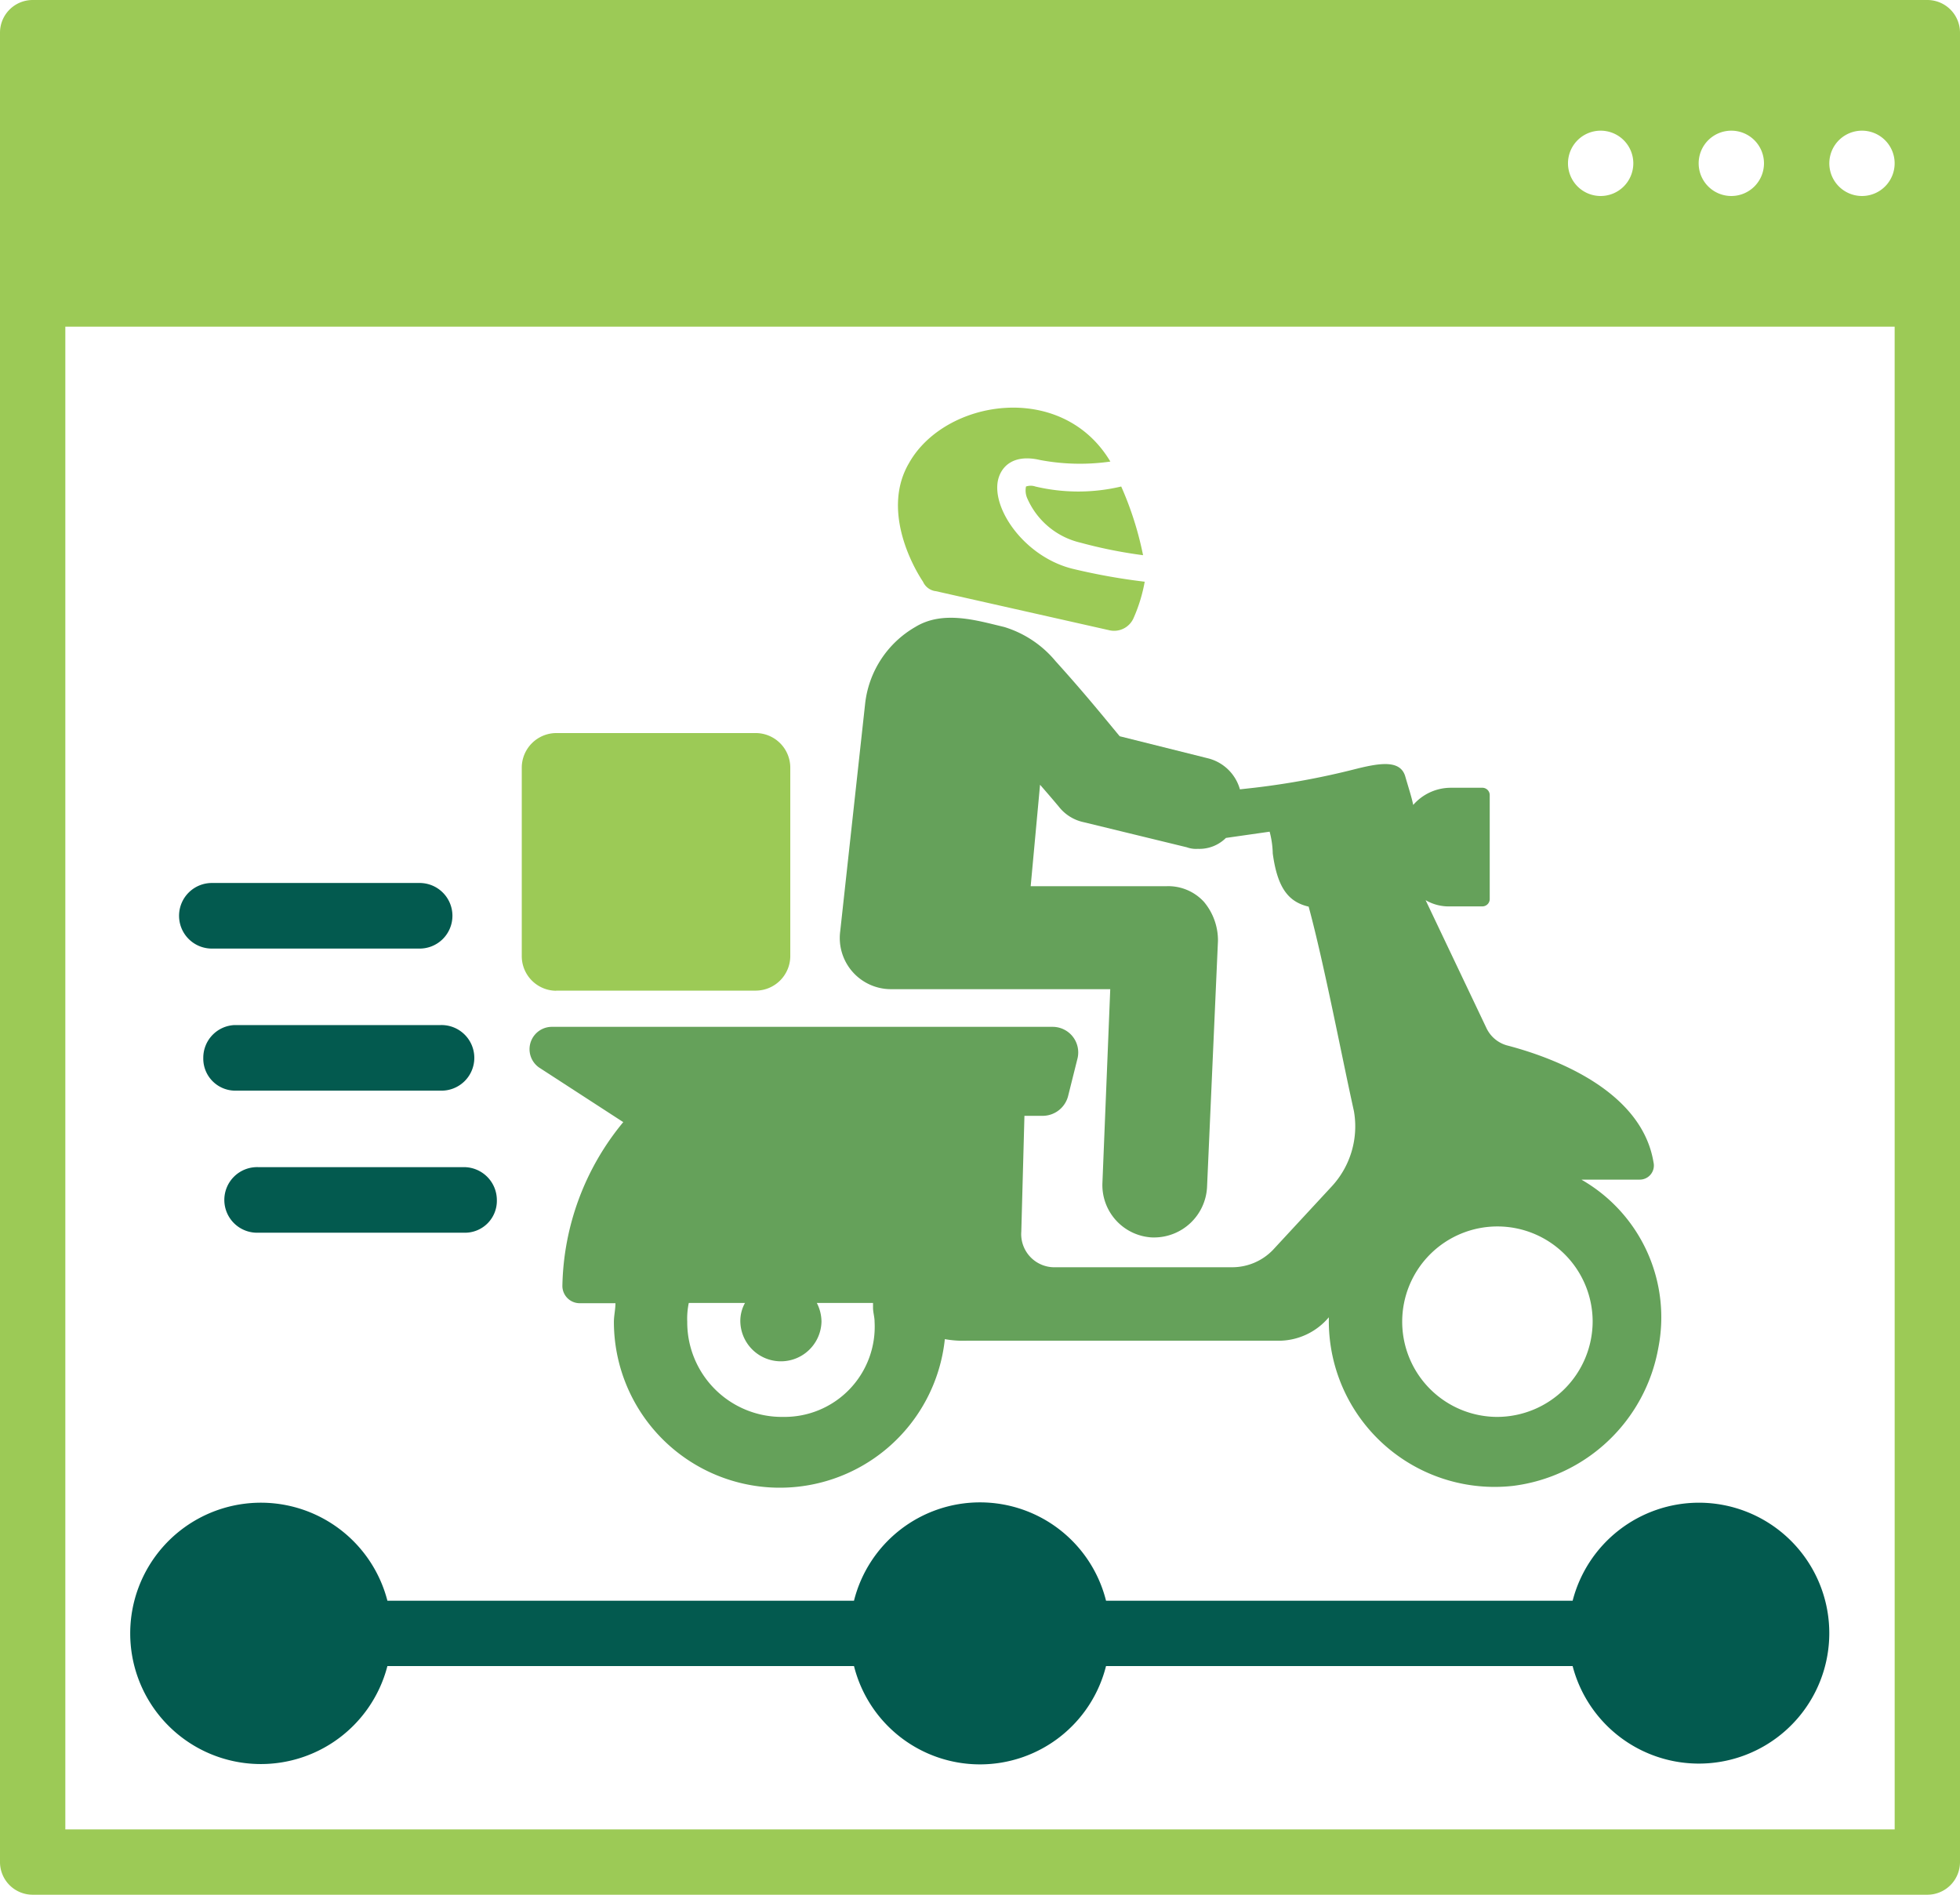
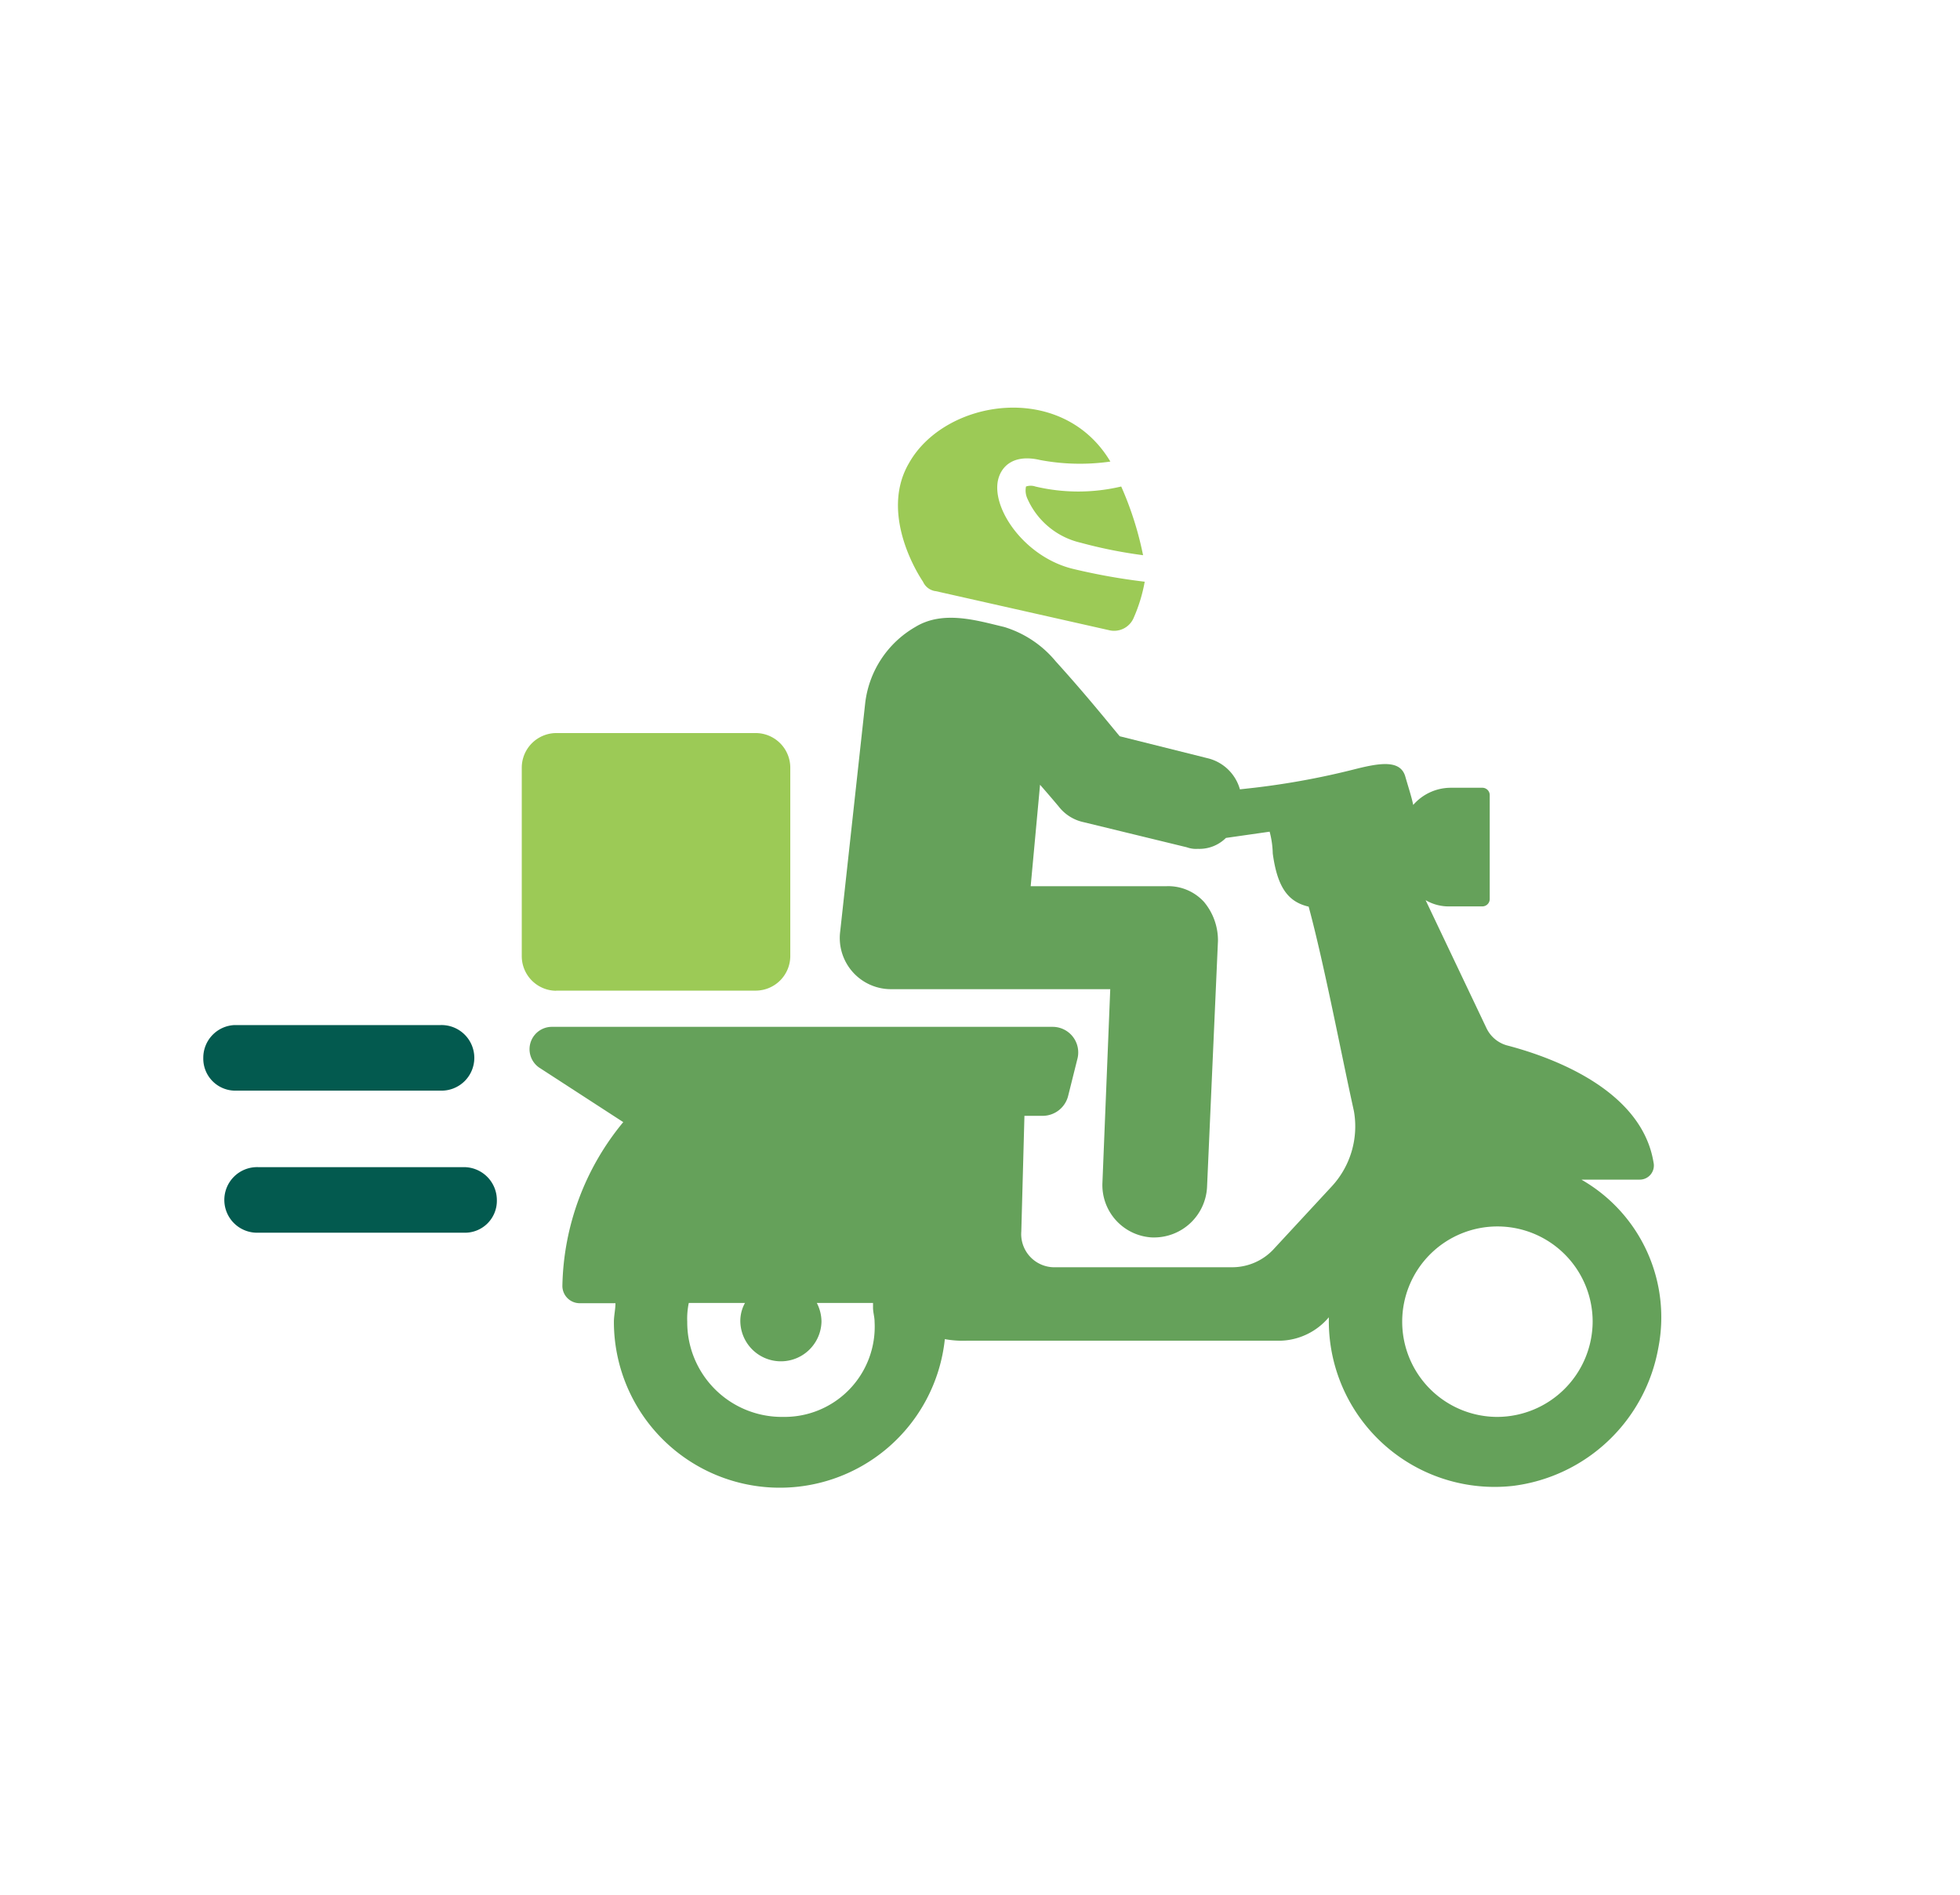
<svg xmlns="http://www.w3.org/2000/svg" width="85.993" height="83.126" viewBox="0 0 85.993 83.126">
  <g id="Rider_Tasks" data-name="Rider Tasks" transform="translate(-83 -0.167)">
-     <path id="Path_4228" data-name="Path 4228" d="M159.775,92.034a5.728,5.728,0,0,0-5.529,4.3H133.774a5.7,5.7,0,0,0-11.058,0H102.245a5.733,5.733,0,1,0,0,2.866h20.471a5.7,5.7,0,0,0,11.058,0h20.471a5.723,5.723,0,1,0,5.529-7.166Z" transform="translate(-2.248 -25.94)" fill="#035a4f" />
-     <path id="Path_4232" data-name="Path 4232" d="M167.559.167H84.433A1.433,1.433,0,0,0,83,1.6V81.86a1.433,1.433,0,0,0,1.433,1.433h83.126a1.433,1.433,0,0,0,1.434-1.433V1.6A1.433,1.433,0,0,0,167.559.167ZM158.96,5.9a1.433,1.433,0,1,1-1.433,1.433A1.432,1.432,0,0,1,158.96,5.9Zm-5.733,0a1.433,1.433,0,1,1-1.433,1.433A1.433,1.433,0,0,1,153.227,5.9Zm12.9,74.527H85.866V14.5h80.26ZM164.693,8.766a1.433,1.433,0,1,1,1.013-.42A1.431,1.431,0,0,1,164.693,8.766Z" fill="#9cca56" />
    <g id="Group_146" data-name="Group 146" transform="translate(90.894 18.048)">
      <path id="Path_4234" data-name="Path 4234" d="M67.539,117.5h2.534a.619.619,0,0,0,.616-.754c-.548-3.356-4.863-4.726-6.438-5.137a1.418,1.418,0,0,1-.891-.754l-2.671-5.616a2.012,2.012,0,0,0,1.1.273h1.37a.324.324,0,0,0,.343-.342v-4.52a.324.324,0,0,0-.343-.342h-1.37a2.187,2.187,0,0,0-1.644.754c-.068-.343-.205-.754-.343-1.233-.205-.754-1.1-.616-2.192-.342a33.874,33.874,0,0,1-4.452.822l-.616.068a1.943,1.943,0,0,0-1.439-1.37l-3.835-.959c-.685-.822-1.507-1.849-2.808-3.287a4.716,4.716,0,0,0-2.26-1.507c-1.164-.274-2.671-.753-3.9,0A4.45,4.45,0,0,0,36.1,96.61l-1.095,10a2.245,2.245,0,0,0,2.26,2.534h9.588l-.343,8.493a2.3,2.3,0,0,0,2.192,2.4h.068a2.328,2.328,0,0,0,2.329-2.192l.48-10.821a2.63,2.63,0,0,0-.616-1.712,2.122,2.122,0,0,0-1.644-.685H43.362l.411-4.451c.48.548.822.959.822.959a1.882,1.882,0,0,0,1.1.685l4.52,1.1a1.172,1.172,0,0,0,.48.068,1.65,1.65,0,0,0,1.233-.479l1.918-.274a4.052,4.052,0,0,1,.137.959c.205,1.507.685,2.123,1.575,2.329.685,2.534,1.439,6.507,1.986,8.972a3.877,3.877,0,0,1-.959,3.287l-2.6,2.808a2.485,2.485,0,0,1-1.781.754H44.458a1.456,1.456,0,0,1-1.507-1.575l.137-5.068h.822a1.156,1.156,0,0,0,1.1-.891l.411-1.644a1.123,1.123,0,0,0-1.1-1.369H22.335a.981.981,0,0,0-.548,1.78l3.7,2.4a11.593,11.593,0,0,0-2.671,7.192.76.76,0,0,0,.753.753h1.575c0,.274-.068.548-.068.822a7.28,7.28,0,0,0,14.52.754,4.5,4.5,0,0,0,.959.069H54.32a2.877,2.877,0,0,0,2.123-1.028v.137a7.274,7.274,0,0,0,8.082,7.26,7.413,7.413,0,0,0,6.369-6.027,6.958,6.958,0,0,0-3.355-7.4ZM32.472,127.91a4.151,4.151,0,0,1-4.178-4.178,3.341,3.341,0,0,1,.068-.822h2.466a1.623,1.623,0,0,0-.205.822,1.781,1.781,0,0,0,3.561,0,1.821,1.821,0,0,0-.205-.822h2.466v.205c0,.206.068.411.068.616a3.956,3.956,0,0,1-4.04,4.178Zm31.368,0a4.178,4.178,0,1,1,4.178-4.178A4.2,4.2,0,0,1,63.84,127.91Z" transform="translate(-6.036 -83.628)" fill="#65a15a" />
      <path id="Path_4236" data-name="Path 4236" d="M22.407,111.2h8.767a1.521,1.521,0,0,0,1.507-1.507v-8.287A1.521,1.521,0,0,0,31.174,99.9H22.407a1.521,1.521,0,0,0-1.507,1.507V109.7a1.52,1.52,0,0,0,1.507,1.506Z" transform="translate(-5.902 -85.62)" fill="#9cca56" />
      <path id="Path_4237" data-name="Path 4237" d="M52.131,84.813a.639.639,0,0,0-.411,0,.862.862,0,0,0,.068.548,3.389,3.389,0,0,0,2.329,1.918,20.554,20.554,0,0,0,2.739.548,14.485,14.485,0,0,0-.959-3.014,8.166,8.166,0,0,1-3.767,0Z" transform="translate(-14.599 -81.35)" fill="#9cca56" />
      <path id="Path_4238" data-name="Path 4238" d="M45.544,88.051l7.6,1.712a.932.932,0,0,0,1.1-.548,6.936,6.936,0,0,0,.48-1.575,27.249,27.249,0,0,1-3.082-.548c-2.123-.48-3.63-2.6-3.356-3.9.137-.616.685-1.164,1.849-.891a9.416,9.416,0,0,0,3.082.068c-2.123-3.562-7.26-2.739-8.835.068-1.164,1.986.068,4.383.616,5.205a.708.708,0,0,0,.547.412Z" transform="translate(-12.395 -80)" fill="#9cca56" />
-       <path id="Path_4239" data-name="Path 4239" d="M10.479,111.942a1.439,1.439,0,1,0,0-2.877H1.439a1.439,1.439,0,1,0,0,2.877Z" transform="translate(0 -88.207)" fill="#035a4f" />
      <path id="Path_4240" data-name="Path 4240" d="M11.844,120.627a1.439,1.439,0,1,0,0-2.877H2.8a1.434,1.434,0,0,0-1.37,1.438,1.405,1.405,0,0,0,1.439,1.439Z" transform="translate(-0.405 -90.659)" fill="#035a4f" />
      <path id="Path_4241" data-name="Path 4241" d="M13.247,126.436H4.206a1.439,1.439,0,1,0,0,2.877h9.041a1.4,1.4,0,0,0,1.439-1.439A1.447,1.447,0,0,0,13.247,126.436Z" transform="translate(-0.781 -93.112)" fill="#035a4f" />
    </g>
  </g>
</svg>